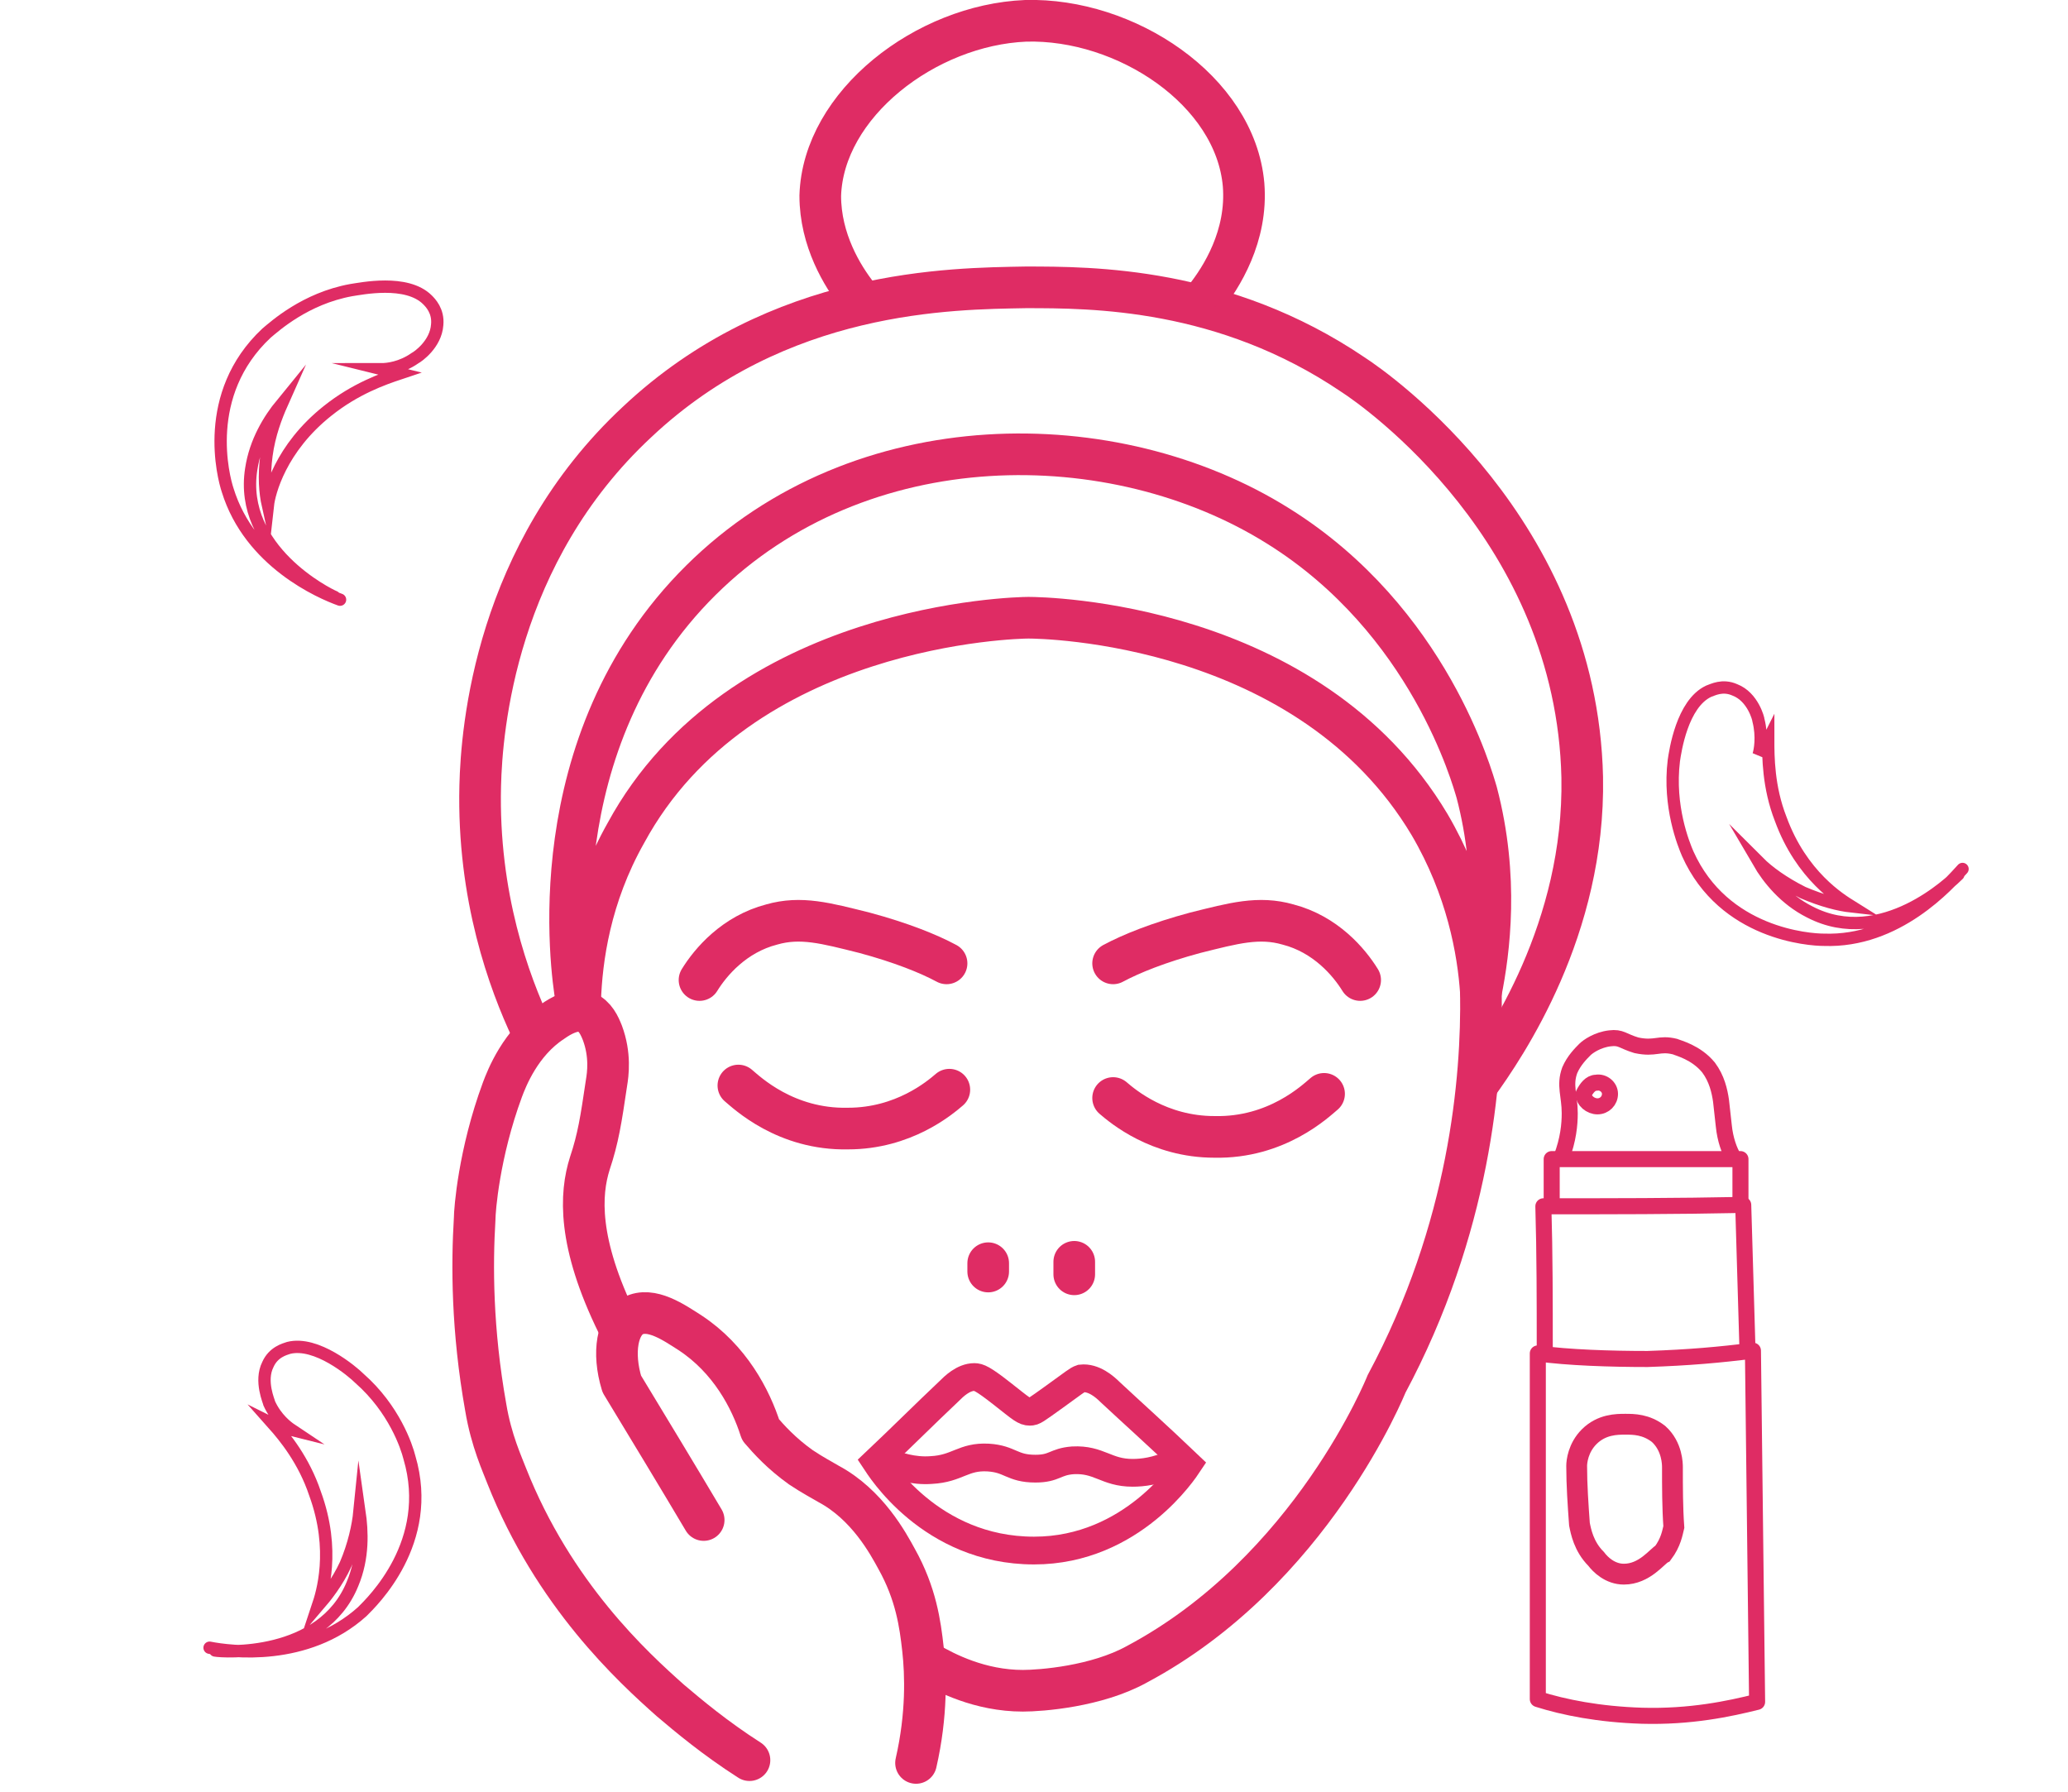
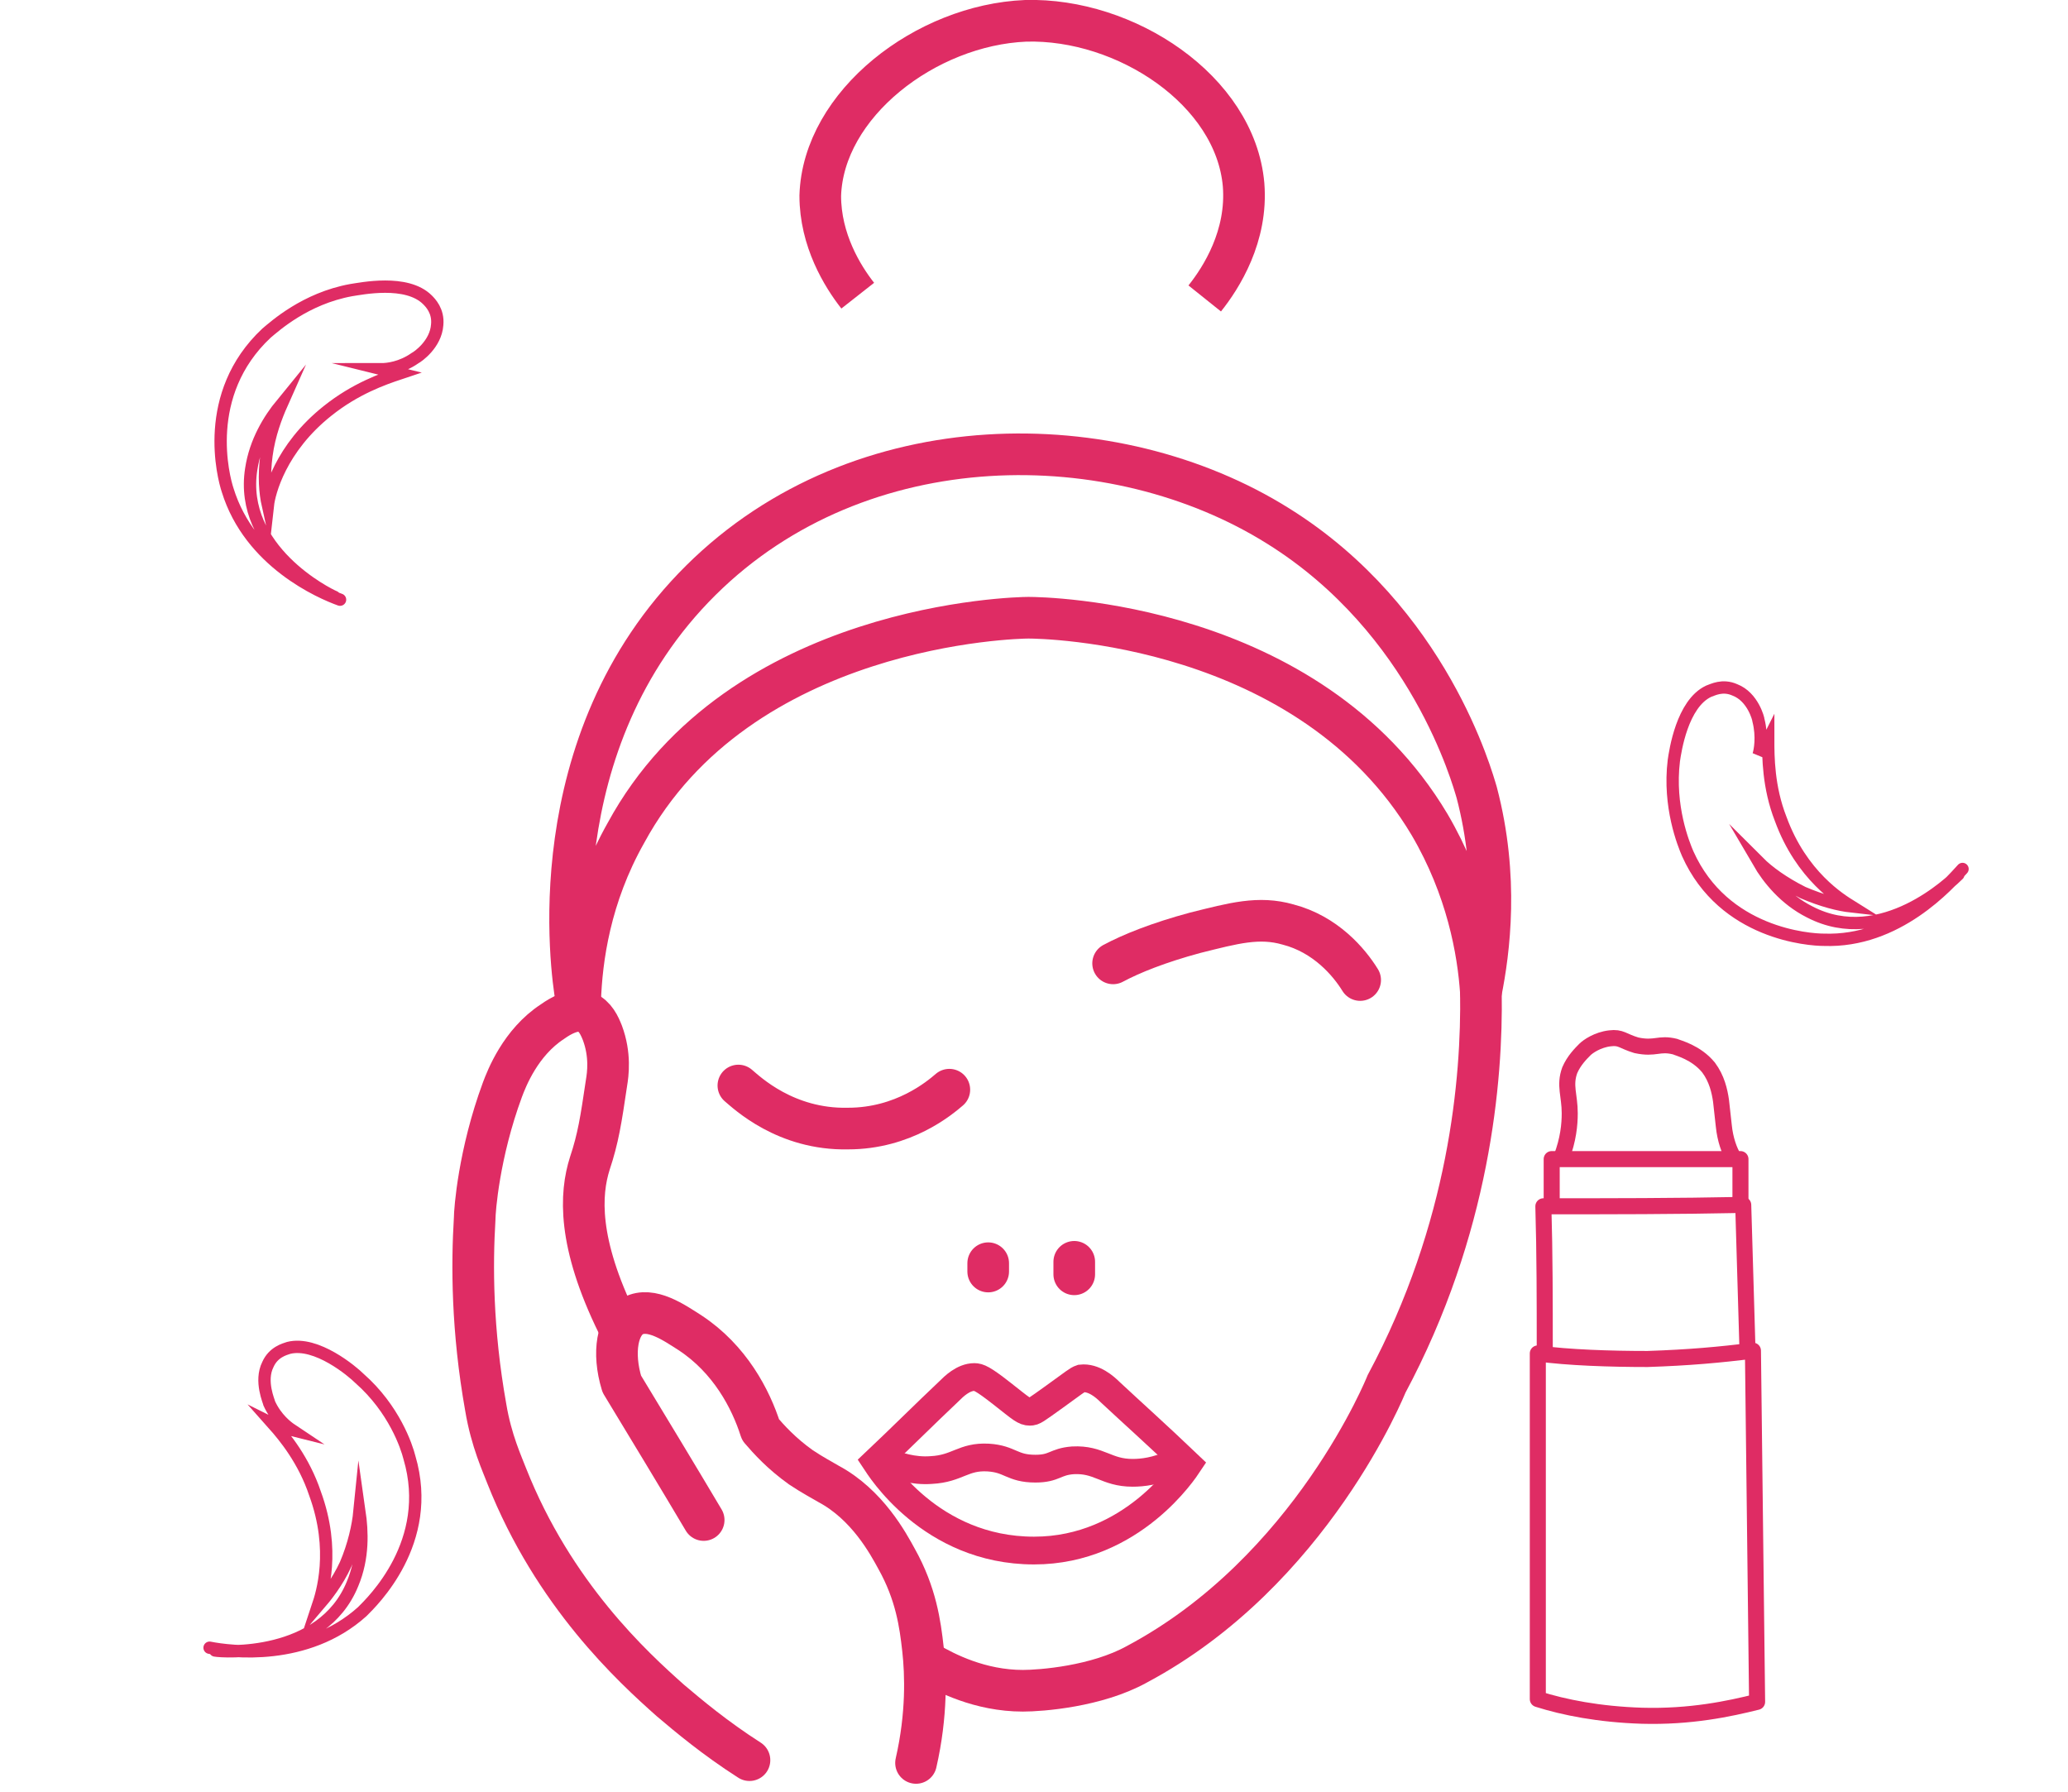
<svg xmlns="http://www.w3.org/2000/svg" version="1.1" id="Layer_1" x="0px" y="0px" viewBox="0 0 149 129.1" style="enable-background:new 0 0 149 129.1;" xml:space="preserve">
  <style type="text/css">
	.st0{fill:none;stroke:#DF2C64;stroke-width:1.156;stroke-linejoin:round;stroke-miterlimit:10;}
	.st1{fill:none;stroke:#DF2C64;stroke-width:3;stroke-linecap:round;stroke-linejoin:round;stroke-miterlimit:10;}
	.st2{fill:none;stroke:#DF2C64;stroke-width:3;stroke-linejoin:round;stroke-miterlimit:10;}
	.st3{fill:none;stroke:#DF2C64;stroke-width:3;stroke-linecap:round;stroke-miterlimit:10;}
	.st4{fill:none;stroke:#DF2C64;stroke-width:2;stroke-linecap:round;stroke-miterlimit:10;}
	.st5{fill:none;stroke:#DF2C64;stroke-width:1.5;stroke-linecap:round;stroke-miterlimit:10;}
	.st6{fill:none;stroke:#DF2C64;stroke-width:0.889;stroke-linecap:round;stroke-miterlimit:10;}
</style>
  <g>
    <path class="st0" d="M110.8,97.5c0,8.3,0,16.6,0,24.9c1.9,0.6,4.4,1.1,7.5,1.2c3.5,0.1,6.3-0.5,8.3-1c-0.1-8.4-0.2-16.9-0.3-25.3   c-2.4,0.3-4.6,0.5-7.6,0.6C116,97.9,113,97.8,110.8,97.5z" />
    <path class="st0" d="M120.4,101.1" />
    <path class="st0" d="M111.3,97.2c0-3.4,0-6.9-0.1-10.3c4.8,0,9.6,0,14.4-0.1c0.1,3.4,0.2,6.8,0.3,10.2" />
    <path class="st0" d="M111.8,86.5c0-1,0-2,0-3c4.5,0,9.1,0,13.6,0c0,1,0,2,0,3" />
    <path class="st0" d="M112.5,83.4c0.5-1.3,0.6-2.4,0.6-3.2c0-1.3-0.4-2,0-3.1c0.3-0.7,0.8-1.2,1.1-1.5c0.2-0.2,0.9-0.7,1.8-0.8   c0.8-0.1,0.9,0.2,1.9,0.5c1.4,0.3,1.6-0.2,2.8,0.1c0.2,0.1,1.5,0.4,2.4,1.5c0.6,0.8,0.8,1.7,0.9,2.4c0.1,0.8,0.1,1,0.2,1.8   c0.1,1,0.4,1.8,0.7,2.3" />
-     <path class="st0" d="M115,78c0.5-0.1,1,0.3,1,0.8c0,0.5-0.4,0.9-0.9,0.9c-0.5,0-1-0.4-1-0.9C114.3,78.4,114.6,78,115,78z" />
  </g>
  <path class="st1" d="M66,127c0.8-3.5,0.7-6.4,0.5-8.2c-0.2-1.8-0.5-4-1.9-6.5c-0.6-1.1-2.1-3.9-4.9-5.4c-0.5-0.3-1.1-0.6-2-1.2  c-1.4-1-2.3-2-2.9-2.7c-0.7-2.2-2.2-5.1-5.1-7c-1.1-0.7-2.8-1.9-4.1-1.2c-1.1,0.6-1.5,2.6-0.8,4.9c2,3.3,4,6.6,5.9,9.8" />
  <path class="st1" d="M54,126.8c-2.5-1.6-4.4-3.2-5.7-4.3c-2.7-2.4-8.4-7.6-11.8-16.2c-0.3-0.8-1.1-2.5-1.5-4.9  c-1-5.6-1-10.3-0.8-13.6c0-0.6,0.3-4.7,2-9.3c0.3-0.8,1.3-3.4,3.6-4.9c1.4-1,2.2-0.8,2.4-0.7c0.7,0.3,1,1,1.2,1.5  c0.6,1.6,0.4,3,0.3,3.6c-0.4,2.7-0.6,4-1.2,5.8c-0.7,2.2-0.9,5.7,2,11.6" />
  <path class="st2" d="M41.8,72.1c0.1-3,0.7-7.5,3.3-12.1c8.2-15.1,28.2-15.5,29-15.5c1.1,0,20.2,0.3,28.9,14.9  c2.7,4.6,3.5,9.1,3.7,12.1c0.6-3,1.3-8.3-0.3-14.4c-0.3-1-3.4-12.4-14.3-19.2c-11.8-7.4-30.1-7.5-41.6,3.9  c-11.8,11.7-9.3,28.3-9,30.1" />
-   <path class="st2" d="M38.3,74.2c-1.6-3.4-3.9-9.6-3.7-17.6c0.1-4.1,1.1-16.7,11.3-26.2c10.2-9.6,22.7-9.6,28-9.7  c4.8,0,14.3,0,23.6,6.3c1.7,1.1,16.1,11.2,16.5,29c0.2,10.9-5.5,19.3-7.6,22.2" />
  <path class="st2" d="M61.8,21.3c-1.1-1.4-2.7-4-2.7-7.2c0.2-6.6,7.6-12.3,14.8-12.6C81.1,1.3,89,6.5,89.6,13.3  c0.3,3.7-1.6,6.7-2.8,8.2" />
-   <path class="st3" d="M50.4,70.6c0.8-1.3,2.5-3.3,5.2-4c2.1-0.6,3.9-0.1,6.7,0.6c2.6,0.7,4.6,1.5,5.9,2.2" />
  <path class="st3" d="M98,70.6c-0.8-1.3-2.5-3.3-5.2-4c-2.1-0.6-3.9-0.1-6.7,0.6c-2.6,0.7-4.6,1.5-5.9,2.2" />
  <path class="st3" d="M53.2,78.2c0.6,0.5,3.4,3.2,7.9,3.1c4,0,6.6-2.2,7.3-2.8" />
-   <path class="st3" d="M95.4,78.8c-0.6,0.5-3.4,3.2-7.9,3.1c-4,0-6.6-2.2-7.3-2.8" />
  <path class="st3" d="M71.2,91c0,0.2,0,0.4,0,0.6" />
  <path class="st3" d="M77.4,90.9c0,0.3,0,0.6,0,0.9" />
  <path class="st4" d="M63.1,105.3c1.8-1.7,3.5-3.4,5.3-5.1c0.3-0.3,1-1,1.8-1c0.3,0,0.6,0.1,2,1.2c1.4,1.1,1.6,1.3,2,1.3  c0.3,0,0.4-0.1,1.8-1.1c1.4-1,1.6-1.2,1.9-1.3c0.9-0.1,1.7,0.6,2.1,1c1.5,1.4,3.4,3.1,5.6,5.2c-0.2,0.3-4,6.2-11.1,6.2  C67,111.7,63.3,105.6,63.1,105.3z" />
  <path class="st4" d="M63.9,105.3c0.7,0.3,1.9,0.7,3.2,0.6c1.9-0.1,2.3-1,4.1-0.9c1.6,0.1,1.7,0.8,3.4,0.8c1.4,0,1.4-0.5,2.7-0.6  c1.9-0.1,2.4,0.9,4.3,0.9c0.7,0,1.7-0.1,3-0.7" />
  <path class="st3" d="M66.9,119.8c1.2,0.7,3.7,2,6.8,2c1.3,0,5.3-0.3,8.2-1.9c12.6-6.7,18-20.2,18-20.2c6-11.2,6.9-22,6.8-28.2" />
-   <path class="st5" d="M117,113.4c-1,0-1.7-0.7-2-1.1c-0.9-0.9-1.1-2-1.2-2.5c-0.1-1.4-0.2-2.8-0.2-4.2c0-0.3,0.1-1.3,0.9-2.1  c0.9-0.9,2-0.9,2.6-0.9c0.6,0,1.5,0,2.4,0.7c1,0.9,1,2.2,1,2.4c0,1.4,0,2.9,0.1,4.3c-0.1,0.4-0.2,1.1-0.8,1.9  C119.4,112.1,118.5,113.4,117,113.4z" />
  <path class="st6" d="M141.4,62.6c-1,1.1-4.7,5.3-10,5.1c-1,0-7.2-0.4-9.8-6.2c-0.3-0.7-1.4-3.4-1-6.7c0.1-0.7,0.6-4.1,2.5-5  c0.3-0.1,1-0.5,1.9-0.1c1.3,0.5,1.7,2.1,1.7,2.2c0.3,1.2,0.1,2.2,0,2.5c0.2-0.4,0.5-0.7,0.7-1.1c0,1.2,0,3.4,0.9,5.7  c1.5,4.1,4.3,5.8,5.1,6.3c-0.9-0.1-2.1-0.4-3.5-1c-1.4-0.7-2.5-1.5-3.2-2.2c0.7,1.2,1.9,2.7,3.7,3.6c5.2,2.7,10.3-2.3,10.7-2.7" />
  <path class="st6" d="M24.5,43.2c-1.4-0.5-6.5-2.7-8.1-7.9c-0.3-0.9-1.9-6.9,2.8-11.3c0.6-0.5,2.8-2.5,6.1-3.1c0.7-0.1,4-0.8,5.5,0.7  c0.2,0.2,0.8,0.8,0.7,1.8c-0.1,1.4-1.4,2.3-1.6,2.4c-1,0.7-2,0.8-2.4,0.8c0.4,0.1,0.9,0.2,1.3,0.3c-1.2,0.4-3.2,1.1-5.2,2.7  c-3.4,2.7-4.2,5.9-4.3,6.8c-0.2-0.9-0.3-2.1-0.1-3.6c0.2-1.5,0.7-2.8,1.1-3.7c-0.9,1.1-1.9,2.7-2.2,4.7c-0.9,5.8,5.5,9,6,9.2" />
  <path class="st6" d="M15.1,118.7c1.5,0.3,7,1,11-2.6c0.7-0.7,5.2-5,3.4-11.1c-0.2-0.8-1.1-3.5-3.6-5.7c-0.5-0.5-3.1-2.7-5.1-2.2  c-0.3,0.1-1.1,0.3-1.5,1.2c-0.6,1.2,0.1,2.7,0.1,2.8c0.5,1.1,1.3,1.7,1.6,1.9c-0.4-0.1-0.9-0.2-1.3-0.4c0.8,0.9,2.2,2.6,3,5  c1.5,4.1,0.5,7.2,0.2,8.1c0.6-0.7,1.4-1.7,2-3c0.6-1.4,0.9-2.8,1-3.8c0.2,1.4,0.3,3.3-0.5,5.2c-2.2,5.4-9.4,4.9-9.9,4.8" />
</svg>